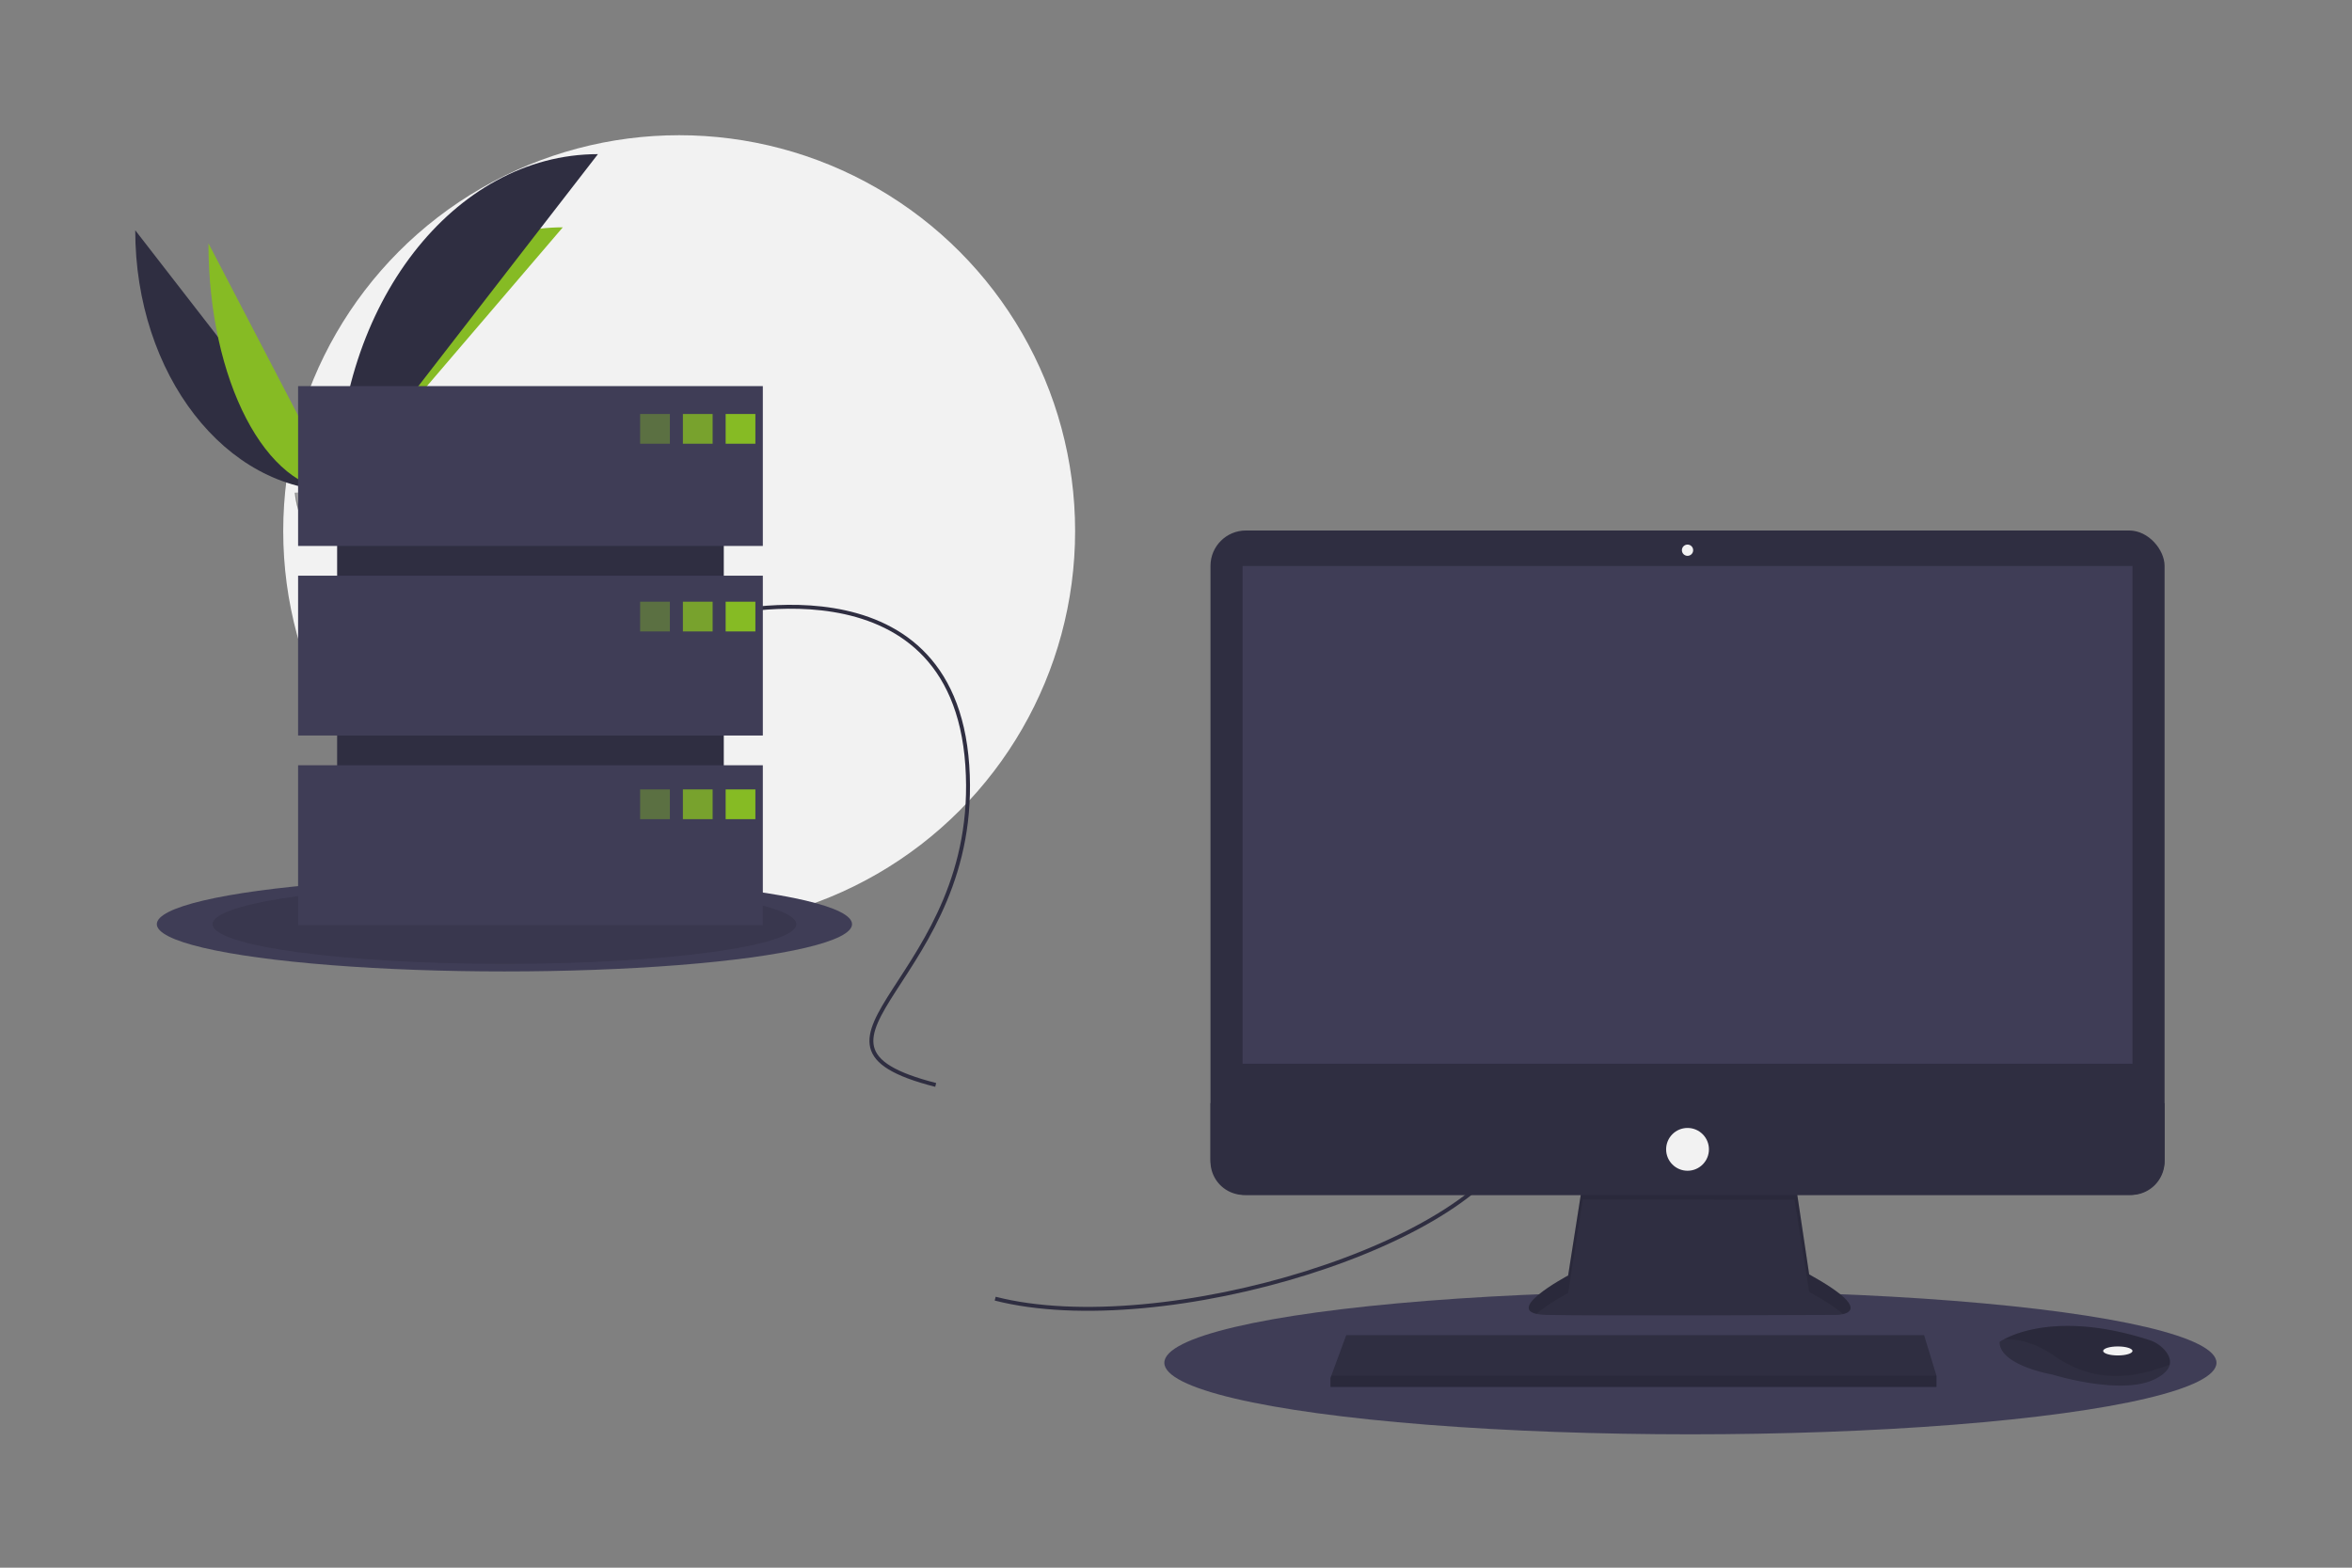
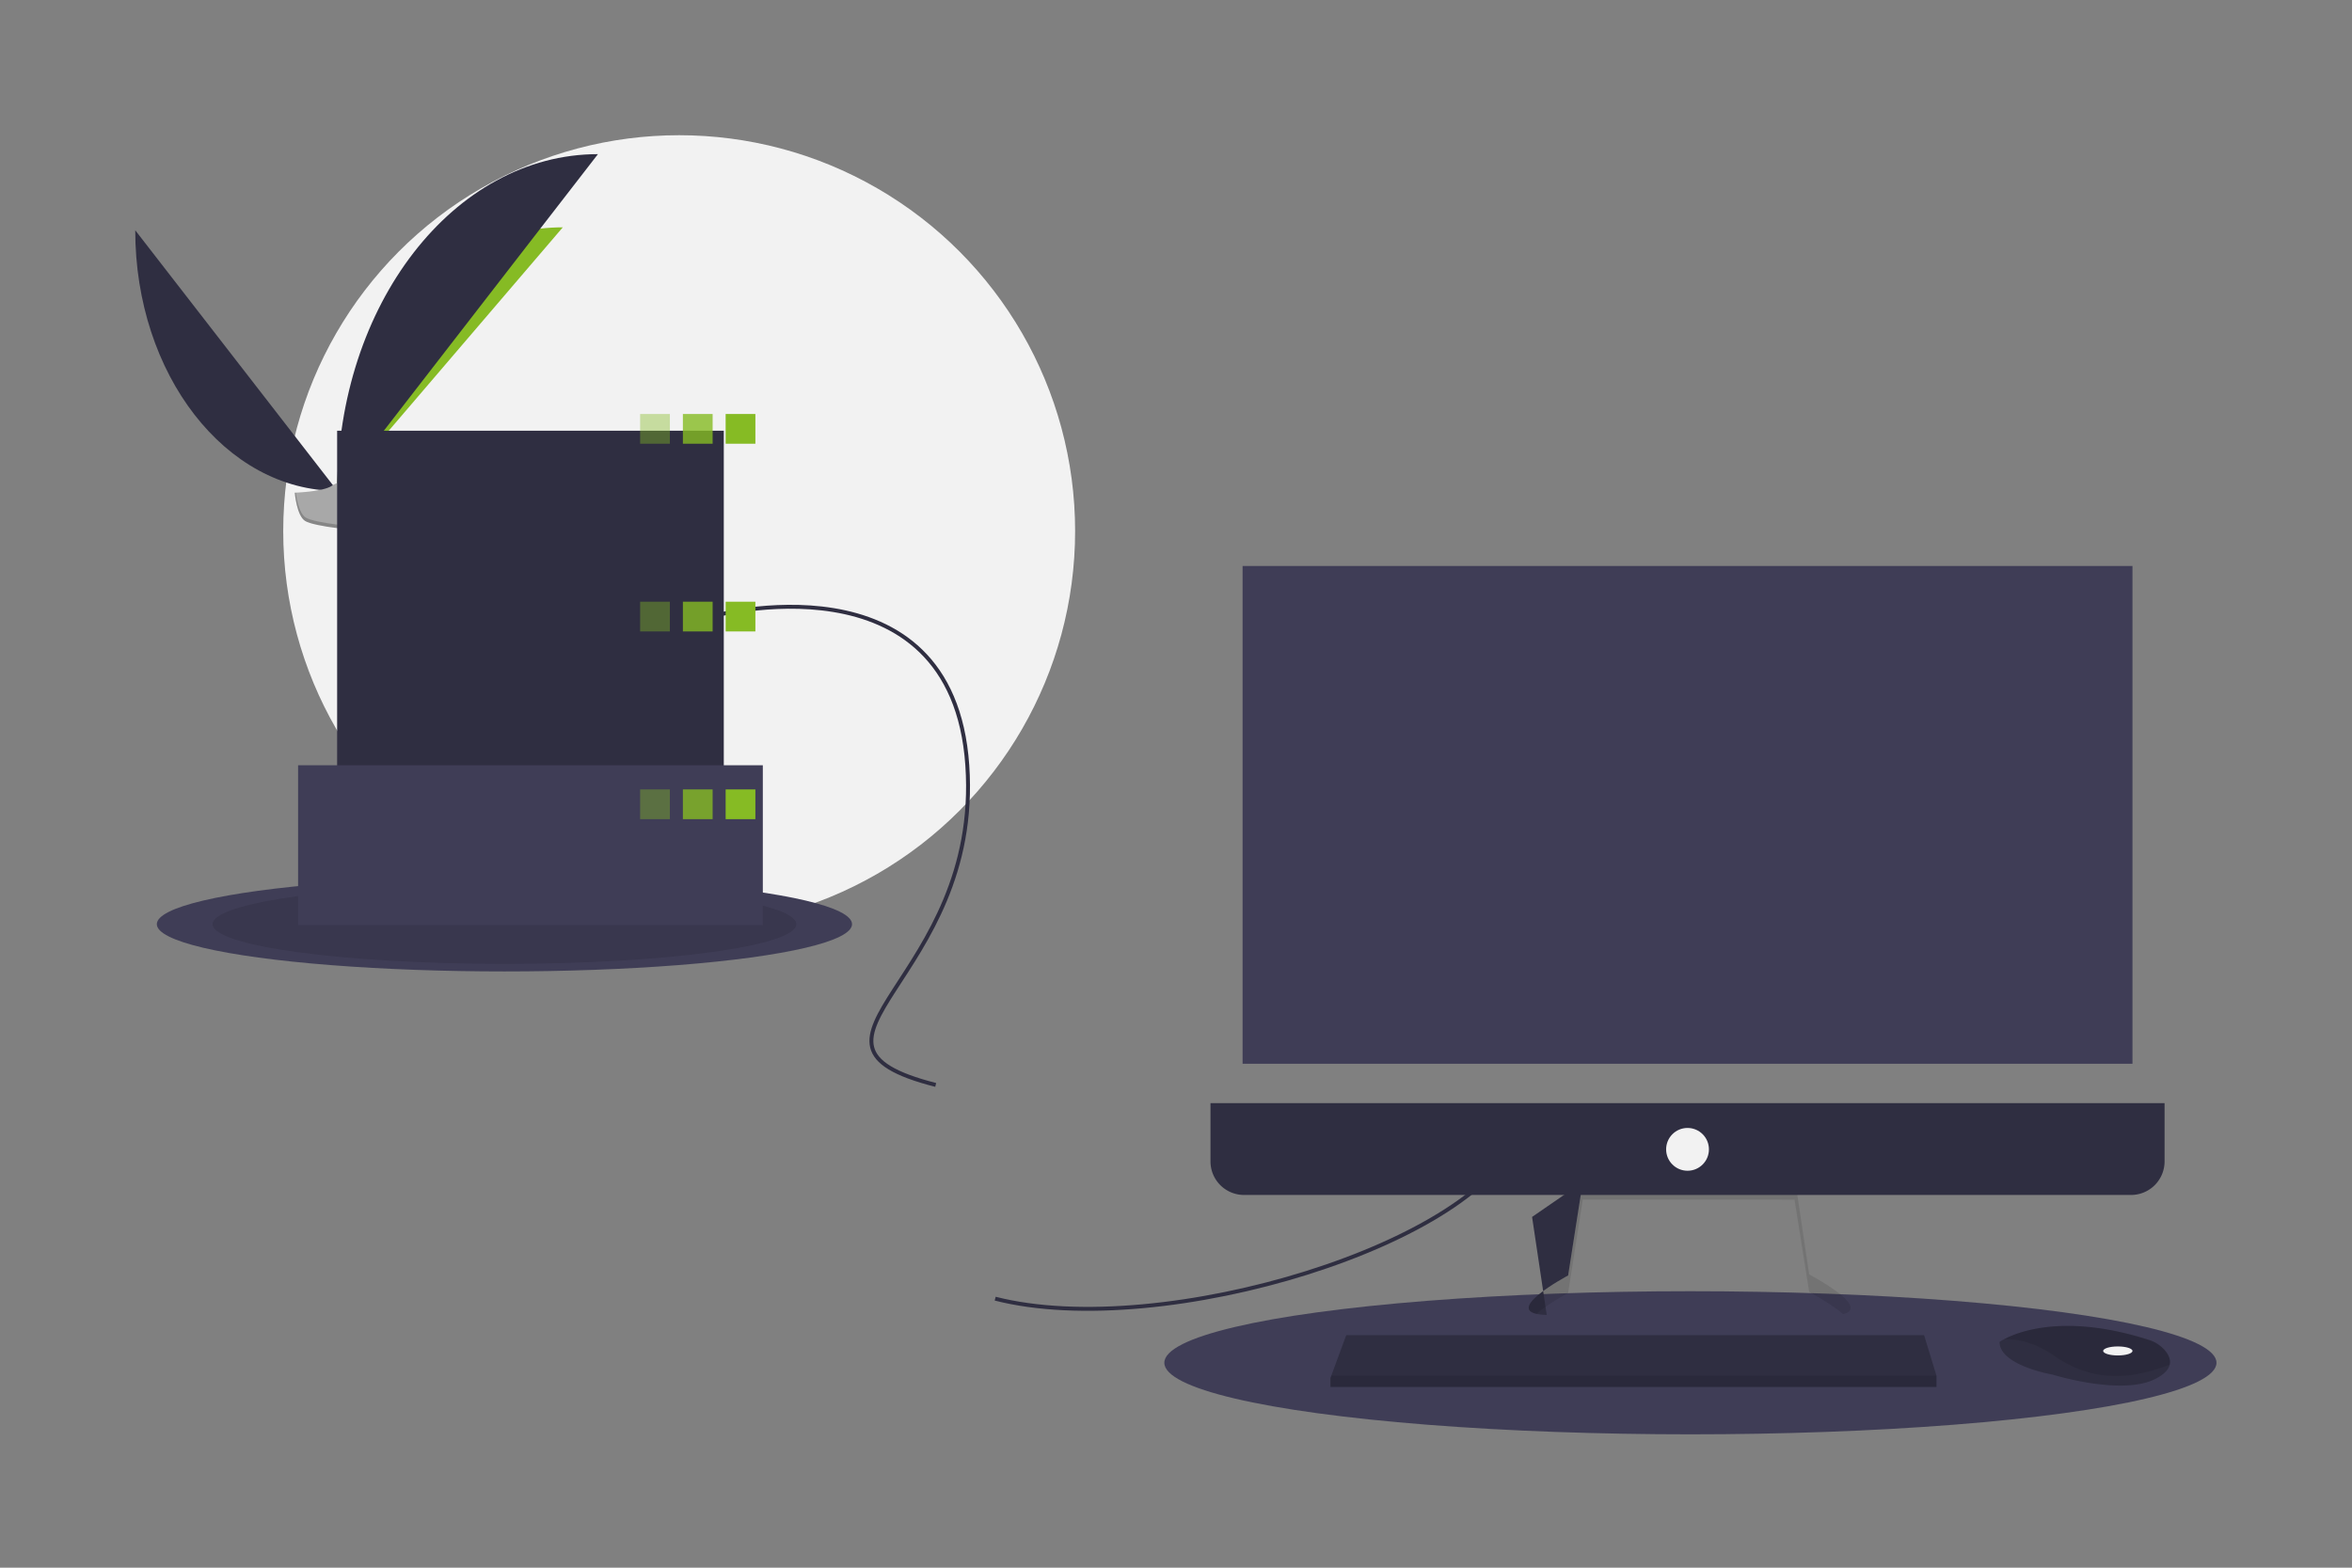
<svg xmlns="http://www.w3.org/2000/svg" width="1200" height="800" viewBox="0 0 1200 800">
  <rect x="0" y="0" width="1200" height="800" fill="#808080" stroke="none" />
  <g id="img_Oops" transform="translate(-224 -5077)">
    <rect id="Rectangle_3241" data-name="Rectangle 3241" width="1200" height="800" transform="translate(224 5077)" fill="none" />
    <g id="Groupe_10149" data-name="Groupe 10149" transform="translate(-817 510)">
      <circle id="Ellipse_3018" data-name="Ellipse 3018" cx="202.013" cy="202.013" r="202.013" transform="translate(1185.503 4636)" fill="#f2f2f2" />
      <path id="Tracé_9642" data-name="Tracé 9642" d="M31.391,151.642c0,73.5,46.11,132.976,103.094,132.976" transform="translate(1078.609 4532.862)" fill="#2f2e41" />
      <path id="Tracé_9643" data-name="Tracé 9643" d="M140.092,284.537c0-74.326,51.456-134.47,115.047-134.47" transform="translate(1073.002 4532.943)" fill="#86bb24" />
-       <path id="Tracé_9644" data-name="Tracé 9644" d="M70.775,158.668c0,69.818,29.4,126.313,65.741,126.313" transform="translate(1076.578 4532.5)" fill="#86bb24" />
      <path id="Tracé_9645" data-name="Tracé 9645" d="M140.092,282.506c0-94.973,59.476-171.823,132.976-171.823" transform="translate(1073.002 4534.975)" fill="#2f2e41" />
      <path id="Tracé_9646" data-name="Tracé 9646" d="M117.224,292.409s14.62-.45,19.027-3.588,22.49-6.884,23.583-1.852S181.805,312,165.3,312.13s-38.353-2.571-42.751-5.25S117.224,292.409,117.224,292.409Z" transform="translate(1074.182 4526.008)" fill="#a8a8a8" />
      <path id="Tracé_9647" data-name="Tracé 9647" d="M165.593,310.807c-16.506.133-38.353-2.571-42.751-5.25-3.349-2.04-4.684-9.36-5.13-12.738-.309.013-.488.019-.488.019s.926,11.791,5.324,14.47,26.245,5.383,42.751,5.25c4.765-.038,6.411-1.734,6.32-4.244C170.957,309.831,169.14,310.778,165.593,310.807Z" transform="translate(1074.182 4525.58)" opacity="0.2" />
      <ellipse id="Ellipse_3019" data-name="Ellipse 3019" cx="177.354" cy="24.128" rx="177.354" ry="24.128" transform="translate(1121.01 5014.476)" fill="#3f3d56" />
      <ellipse id="Ellipse_3020" data-name="Ellipse 3020" cx="148.902" cy="20.257" rx="148.902" ry="20.257" transform="translate(1149.463 5018.347)" opacity="0.1" />
      <ellipse id="Ellipse_3021" data-name="Ellipse 3021" cx="268.403" cy="36.514" rx="268.403" ry="36.514" transform="translate(1635.053 5225.917)" fill="#3f3d56" />
      <path id="Tracé_9648" data-name="Tracé 9648" d="M494,721.858c85.358,21.814,249.434-28.453,267.454-85.358" transform="translate(1054.747 4507.853)" fill="none" stroke="#2f2e41" stroke-miterlimit="10" stroke-width="2" />
      <path id="Tracé_9649" data-name="Tracé 9649" d="M341,359.228S464.294,325.085,471.882,435.1,370.4,576.416,455.759,598.229" transform="translate(1062.639 4522.413)" fill="none" stroke="#2f2e41" stroke-miterlimit="10" stroke-width="2" />
-       <path id="Tracé_9651" data-name="Tracé 9651" d="M808.594,663.584l-7.471,47.7S764.341,730.825,790.2,731.4s147.7,0,147.7,0,23.563,0-13.793-20.69l-7.471-50Z" transform="translate(1039.944 4506.604)" fill="#2f2e41" />
+       <path id="Tracé_9651" data-name="Tracé 9651" d="M808.594,663.584l-7.471,47.7S764.341,730.825,790.2,731.4l-7.471-50Z" transform="translate(1039.944 4506.604)" fill="#2f2e41" />
      <path id="Tracé_9652" data-name="Tracé 9652" d="M785,730.882c5.874-5.226,16.122-10.672,16.122-10.672l7.471-47.7,108.045.1,7.471,47.025c8.711,4.825,14.108,8.523,17.265,11.36,4.8-1.095,10.041-5.163-17.265-20.286l-7.471-50-108.045,2.874-7.471,47.7S770.216,727.706,785,730.882Z" transform="translate(1039.944 4506.604)" opacity="0.1" />
-       <rect id="Rectangle_3220" data-name="Rectangle 3220" width="486.779" height="339.079" rx="18.046" transform="translate(1658.597 4837.718)" fill="#2f2e41" />
      <rect id="Rectangle_3221" data-name="Rectangle 3221" width="454.021" height="254.022" transform="translate(1674.976 4855.821)" fill="#3f3d56" />
-       <circle id="Ellipse_3023" data-name="Ellipse 3023" cx="2.874" cy="2.874" r="2.874" transform="translate(1899.113 4844.902)" fill="#f2f2f2" />
      <path id="Tracé_9653" data-name="Tracé 9653" d="M1096.6,621.322v29.724a17.113,17.113,0,0,1-17.117,17.115H626.939a17.113,17.113,0,0,1-17.115-17.117V621.322Z" transform="translate(1048.773 4508.635)" fill="#2f2e41" />
      <path id="Tracé_9654" data-name="Tracé 9654" d="M952.162,666.341v5.747H642.968v-4.6l.426-1.149,7.621-20.69H945.84Z" transform="translate(1076.835 4602.697)" fill="#2f2e41" />
      <path id="Tracé_9655" data-name="Tracé 9655" d="M1121.107,760.957c-.563,2.408-2.69,4.948-7.494,7.35-17.241,8.621-52.3-2.3-52.3-2.3s-27.011-4.6-27.011-16.667a21.574,21.574,0,0,1,2.368-1.408c7.249-3.835,31.283-13.3,73.9.4a17.776,17.776,0,0,1,8.1,5.308C1120.4,755.665,1121.751,758.229,1121.107,760.957Z" transform="translate(1026.878 4502.454)" fill="#2f2e41" />
      <path id="Tracé_9656" data-name="Tracé 9656" d="M1121.236,760.957c-21.1,8.086-39.914,8.689-59.218-4.718-9.735-6.759-18.58-8.431-25.218-8.3,7.249-3.835,31.283-13.3,73.9.4a17.773,17.773,0,0,1,8.1,5.308C1120.526,755.665,1121.879,758.229,1121.236,760.957Z" transform="translate(1026.749 4502.454)" opacity="0.1" />
      <ellipse id="Ellipse_3024" data-name="Ellipse 3024" cx="7.471" cy="2.299" rx="7.471" ry="2.299" transform="translate(2114.054 5254.095)" fill="#f2f2f2" />
      <circle id="Ellipse_3025" data-name="Ellipse 3025" cx="10.919" cy="10.919" r="10.919" transform="translate(1891.067 5142.601)" fill="#f2f2f2" />
      <path id="Tracé_9657" data-name="Tracé 9657" d="M952.162,667.466v5.747H642.968v-4.6l.426-1.149Z" transform="translate(1076.835 4601.571)" opacity="0.1" />
      <rect id="Rectangle_3222" data-name="Rectangle 3222" width="197.271" height="229.517" transform="translate(1213.007 4786.799)" fill="#2f2e41" />
-       <rect id="Rectangle_3223" data-name="Rectangle 3223" width="237.105" height="81.564" transform="translate(1193.09 4764.037)" fill="#3f3d56" />
-       <rect id="Rectangle_3224" data-name="Rectangle 3224" width="237.105" height="81.564" transform="translate(1193.09 4860.775)" fill="#3f3d56" />
      <rect id="Rectangle_3225" data-name="Rectangle 3225" width="237.105" height="81.564" transform="translate(1193.09 4957.514)" fill="#3f3d56" />
      <rect id="Rectangle_3226" data-name="Rectangle 3226" width="15.175" height="15.175" transform="translate(1367.599 4778.263)" fill="#86bb24" opacity="0.4" />
      <rect id="Rectangle_3227" data-name="Rectangle 3227" width="15.175" height="15.175" transform="translate(1389.413 4778.263)" fill="#86bb24" opacity="0.8" />
      <rect id="Rectangle_3228" data-name="Rectangle 3228" width="15.175" height="15.175" transform="translate(1411.227 4778.263)" fill="#86bb24" />
      <rect id="Rectangle_3229" data-name="Rectangle 3229" width="15.175" height="15.175" transform="translate(1367.599 4874.053)" fill="#86bb24" opacity="0.4" />
      <rect id="Rectangle_3230" data-name="Rectangle 3230" width="15.175" height="15.175" transform="translate(1389.413 4874.053)" fill="#86bb24" opacity="0.8" />
      <rect id="Rectangle_3231" data-name="Rectangle 3231" width="15.175" height="15.175" transform="translate(1411.227 4874.053)" fill="#86bb24" />
      <rect id="Rectangle_3232" data-name="Rectangle 3232" width="15.175" height="15.175" transform="translate(1367.599 4969.843)" fill="#86bb24" opacity="0.4" />
      <rect id="Rectangle_3233" data-name="Rectangle 3233" width="15.175" height="15.175" transform="translate(1389.413 4969.843)" fill="#86bb24" opacity="0.8" />
      <rect id="Rectangle_3234" data-name="Rectangle 3234" width="15.175" height="15.175" transform="translate(1411.227 4969.843)" fill="#86bb24" />
    </g>
  </g>
</svg>